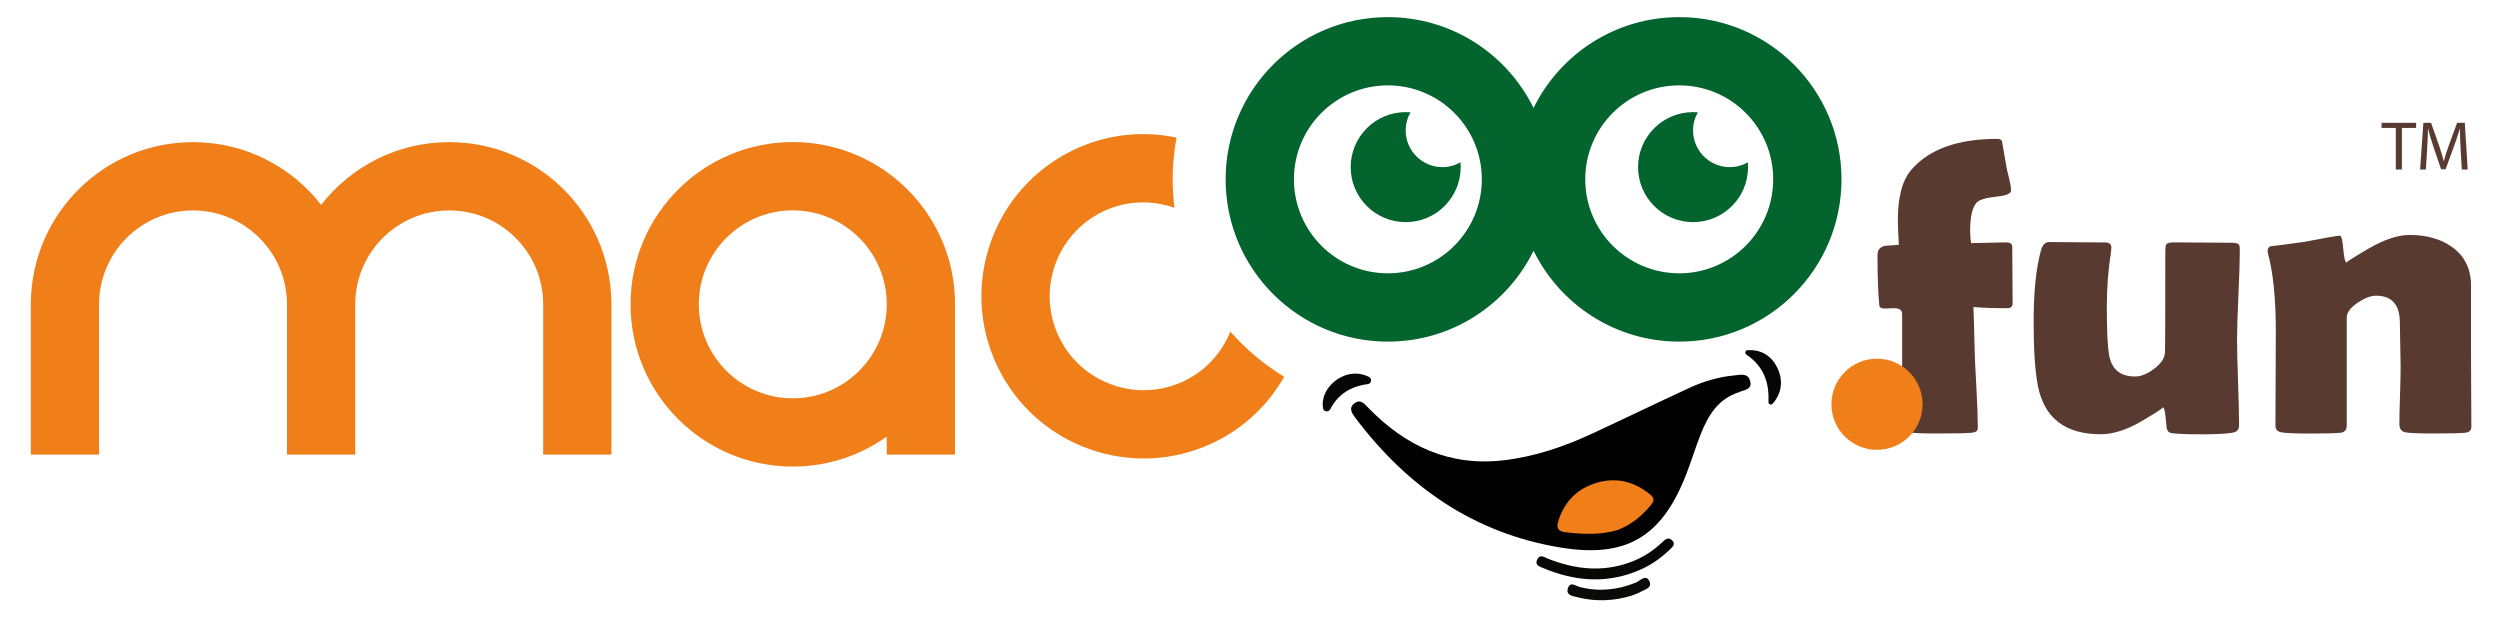
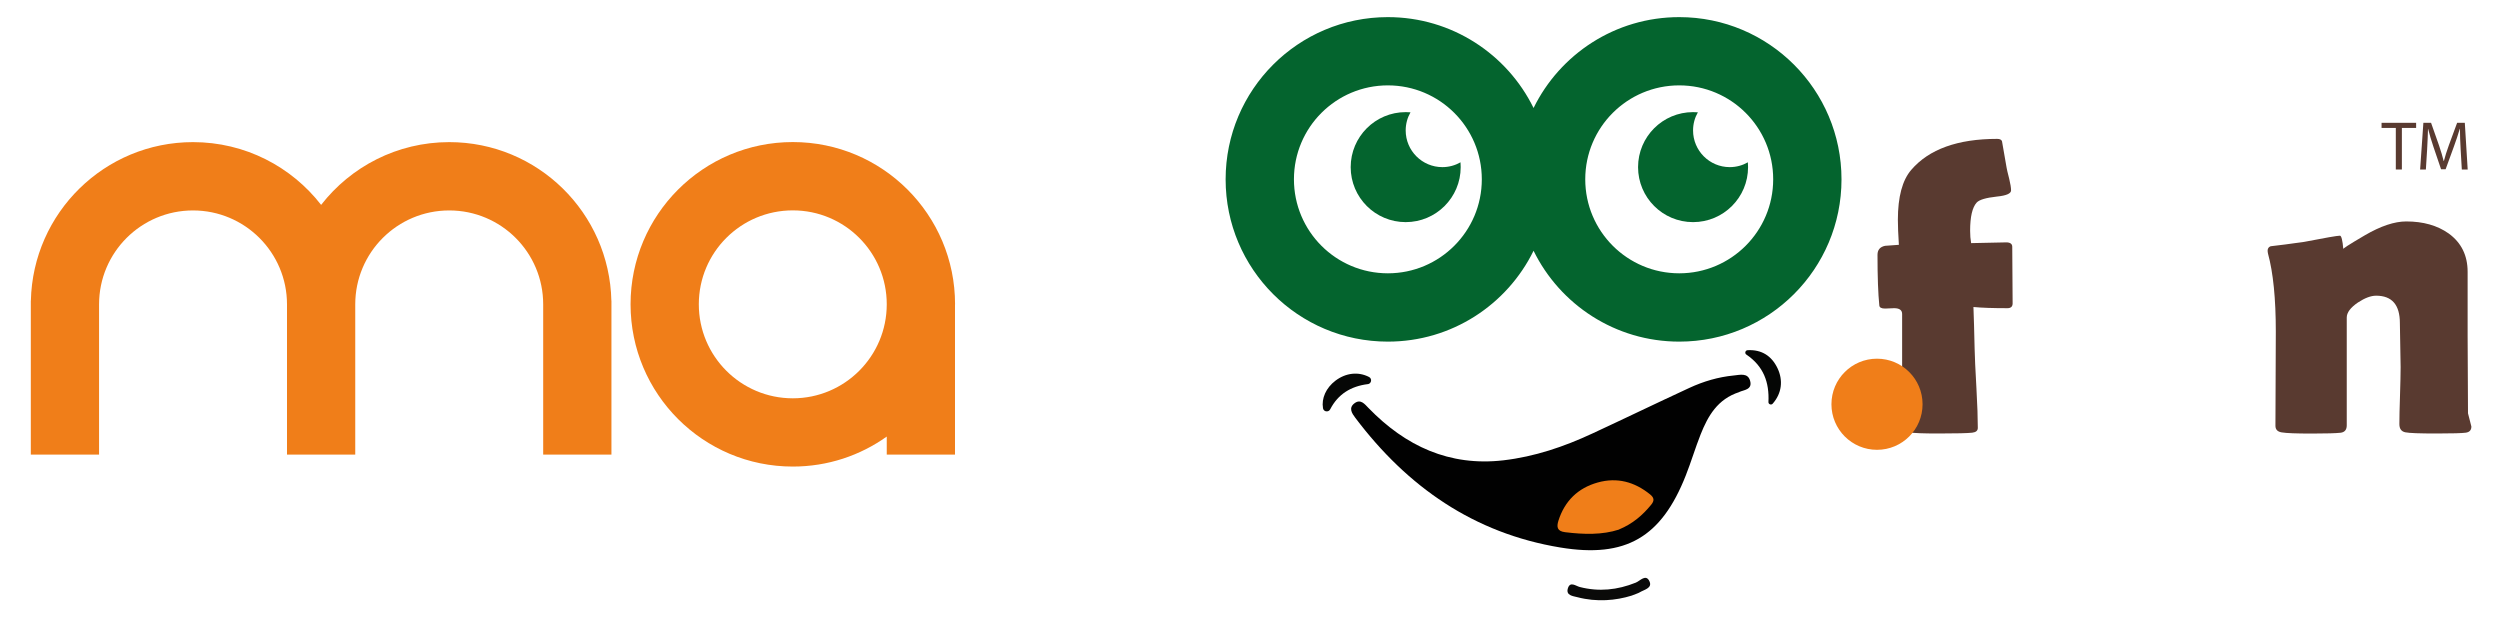
<svg xmlns="http://www.w3.org/2000/svg" id="Vrstva_1" data-name="Vrstva 1" viewBox="0 0 400 100">
  <defs>
    <style>
      .cls-1 {
        fill: #070806;
      }

      .cls-2 {
        fill: #f07e19;
      }

      .cls-3 {
        fill: #593a30;
      }

      .cls-4 {
        fill: #060706;
      }

      .cls-5 {
        fill: #050605;
      }

      .cls-6 {
        fill: #0a0a09;
      }

      .cls-7 {
        fill: #04642e;
      }

      .cls-8 {
        fill: #010101;
      }
    </style>
  </defs>
  <g>
    <path class="cls-3" d="M322.02,48.54c0,.51-.28.77-.83.77-2.3,0-4.11-.06-5.44-.19.06,1.6.13,3.83.19,6.68.02,1.21.12,3.33.29,6.33.15,2.71.22,4.82.22,6.33,0,.45-.3.7-.89.77-.72.08-2.54.13-5.43.13-2.41,0-3.98-.06-4.7-.19s-1.09-.56-1.09-1.31v-17.62c0-.62-.43-.93-1.28-.93-.15,0-.39.01-.72.03-.33.02-.57.03-.72.03-.6,0-.91-.17-.93-.51-.19-1.85-.29-4.55-.29-8.09,0-.79.4-1.27,1.21-1.44.72-.06,1.46-.12,2.21-.16-.11-1.71-.16-3.04-.16-4,0-3.67.71-6.33,2.14-7.99,2.83-3.3,7.42-4.96,13.75-4.96.43,0,.68.13.77.38.17.96.42,2.38.74,4.25.02.17.16.77.42,1.79.19.79.29,1.4.29,1.82,0,.51-.76.84-2.27.99-1.75.19-2.82.51-3.23.96-.7.77-1.05,2.27-1.05,4.51,0,.7.05,1.36.16,1.98.6,0,1.52-.02,2.78-.06,1.26-.04,2.21-.06,2.84-.06s.96.24.96.7c0,1,.01,2.51.03,4.52.02,2.01.03,3.52.03,4.52Z" />
-     <path class="cls-3" d="M358.37,40.1c0,1.58-.08,3.94-.22,7.1-.15,3.15-.22,5.52-.22,7.1s.05,3.84.16,6.91c.11,3.07.16,5.36.16,6.87,0,.58-.27.94-.8,1.09-.81.21-2.53.32-5.15.32-2.32,0-3.94-.06-4.86-.19-.41-.06-.66-.32-.77-.77-.06-.64-.13-1.28-.19-1.92-.11-.98-.26-1.47-.45-1.47.3,0-.78.72-3.23,2.17-2.45,1.45-4.68,2.17-6.68,2.17-5.65,0-8.99-2.55-10.04-7.64-.47-2.37-.7-5.8-.7-10.29,0-4.86.39-8.7,1.18-11.51.23-.87.67-1.31,1.31-1.31.98,0,2.47.01,4.48.03,2,.02,3.5.03,4.48.03.66,0,.99.28.99.83,0,.15-.02.37-.06.67-.45,2.9-.67,5.84-.67,8.82,0,3.71.12,6.25.35,7.61.38,2.34,1.78,3.52,4.19,3.52.94,0,1.96-.42,3.05-1.25s1.67-1.69,1.71-2.59c.04-.79.06-6.14.06-16.05,0-.7.05-1.12.16-1.25.13-.21.51-.32,1.15-.32,1.04,0,2.62.01,4.72.03,2.1.02,3.67.03,4.71.03.64,0,1.01.16,1.12.48.04.17.06.43.06.77Z" />
-     <path class="cls-3" d="M395.42,68.24c0,.58-.3.91-.9.99-.6.08-2.15.13-4.67.13-2.69,0-4.35-.06-4.99-.19-.64-.13-.96-.56-.96-1.31,0-1,.03-2.51.1-4.54.06-2.02.1-3.55.1-4.57,0-.79-.02-1.97-.06-3.53-.04-1.57-.06-2.74-.06-3.53,0-2.92-1.27-4.38-3.8-4.38-.83,0-1.8.36-2.91,1.09-1.19.81-1.79,1.61-1.79,2.4v17.26c0,.7-.33,1.1-.99,1.18-.75.08-2.27.13-4.57.13-2.49,0-4.11-.06-4.86-.19-.66-.11-.99-.46-.99-1.05,0-1.66.01-4.17.03-7.51.02-3.35.03-5.86.03-7.54,0-5.31-.42-9.47-1.25-12.5-.04-.19-.06-.35-.06-.48,0-.34.16-.58.48-.7,1.34-.15,3.13-.38,5.37-.7,3.39-.66,5.3-.99,5.72-.99.23,0,.42.72.54,2.16s.31,2.16.54,2.16c-.23,0,.91-.74,3.44-2.22,2.53-1.48,4.74-2.22,6.63-2.22,2.71,0,4.97.64,6.78,1.92,2.03,1.47,3.04,3.52,3.04,6.14v10.2c0,1.39.01,3.46.03,6.22.02,2.76.03,4.83.03,6.22Z" />
+     <path class="cls-3" d="M395.42,68.24c0,.58-.3.91-.9.99-.6.08-2.15.13-4.67.13-2.69,0-4.35-.06-4.99-.19-.64-.13-.96-.56-.96-1.31,0-1,.03-2.51.1-4.54.06-2.02.1-3.55.1-4.57,0-.79-.02-1.97-.06-3.53-.04-1.57-.06-2.74-.06-3.53,0-2.92-1.27-4.38-3.8-4.38-.83,0-1.8.36-2.91,1.09-1.19.81-1.79,1.61-1.79,2.4v17.26c0,.7-.33,1.1-.99,1.18-.75.08-2.27.13-4.57.13-2.49,0-4.11-.06-4.86-.19-.66-.11-.99-.46-.99-1.05,0-1.66.01-4.17.03-7.51.02-3.35.03-5.86.03-7.54,0-5.31-.42-9.47-1.25-12.5-.04-.19-.06-.35-.06-.48,0-.34.16-.58.48-.7,1.34-.15,3.13-.38,5.37-.7,3.39-.66,5.3-.99,5.72-.99.23,0,.42.72.54,2.16c-.23,0,.91-.74,3.44-2.22,2.53-1.48,4.74-2.22,6.63-2.22,2.71,0,4.97.64,6.78,1.92,2.03,1.47,3.04,3.52,3.04,6.14v10.2c0,1.39.01,3.46.03,6.22.02,2.76.03,4.83.03,6.22Z" />
  </g>
  <path class="cls-2" d="M152.81,48.69c0-14.34-11.62-25.96-25.96-25.96s-25.96,11.62-25.96,25.96,11.62,25.96,25.96,25.96c5.61,0,10.79-1.78,15.03-4.8v2.89h10.92v-23.93h0s0-.07,0-.11ZM126.85,63.73c-8.3,0-15.04-6.73-15.04-15.04s6.73-15.03,15.04-15.03,15.03,6.73,15.03,15.03-6.73,15.04-15.03,15.04Z" />
  <path class="cls-2" d="M97.82,48.12c-.31-14.07-11.8-25.38-25.94-25.38-8.33,0-15.75,3.93-20.5,10.04-4.75-6.11-12.16-10.04-20.5-10.04-14.14,0-25.63,11.31-25.94,25.38h-.01v24.62h10.92v-23.93h0s0-.07,0-.11c0-8.3,6.73-15.03,15.03-15.03s15.04,6.73,15.04,15.03c0,.04,0,.07,0,.11h0v23.93h10.92v-23.93h0s0-.07,0-.11c0-8.3,6.73-15.03,15.04-15.03s15.03,6.73,15.03,15.03c0,.04,0,.07,0,.11h0v23.93h10.92v-24.62h-.01Z" />
  <path class="cls-7" d="M268.68,2.74c-10.24,0-19.09,5.93-23.31,14.54-4.22-8.61-13.08-14.54-23.31-14.54-14.34,0-25.96,11.62-25.96,25.96s11.62,25.96,25.96,25.96c10.24,0,19.09-5.93,23.31-14.54,4.22,8.61,13.08,14.54,23.31,14.54,14.34,0,25.96-11.62,25.96-25.96s-11.62-25.96-25.96-25.96ZM222.06,43.73c-8.3,0-15.03-6.73-15.03-15.04s6.73-15.03,15.03-15.03,15.03,6.73,15.03,15.03-6.73,15.04-15.03,15.04ZM268.68,43.73c-8.3,0-15.04-6.73-15.04-15.04s6.73-15.03,15.04-15.03,15.03,6.73,15.03,15.03-6.73,15.04-15.03,15.04Z" />
  <g>
    <path class="cls-3" d="M383.32,20.47h-2.27v-.82h5.53v.82h-2.28v6.65h-.97v-6.65Z" />
    <path class="cls-3" d="M393.7,23.84c-.05-1.04-.12-2.29-.11-3.22h-.03c-.25.88-.57,1.81-.94,2.84l-1.32,3.62h-.73l-1.21-3.56c-.35-1.05-.65-2.02-.86-2.9h-.02c-.02.93-.08,2.18-.14,3.3l-.2,3.2h-.92l.52-7.47h1.23l1.27,3.61c.31.92.56,1.74.75,2.51h.03c.19-.75.45-1.57.79-2.51l1.33-3.61h1.23l.46,7.47h-.94l-.19-3.28Z" />
  </g>
  <path class="cls-7" d="M230.78,26.74c-3.24,0-5.87-2.63-5.87-5.87,0-1.06.28-2.05.77-2.9-.25-.02-.51-.03-.77-.03-4.86,0-8.8,3.94-8.8,8.8s3.94,8.8,8.8,8.8,8.8-3.94,8.8-8.8c0-.26-.01-.51-.03-.77-.86.49-1.85.77-2.9.77Z" />
  <path class="cls-7" d="M276.76,26.74c-3.24,0-5.87-2.63-5.87-5.87,0-1.06.28-2.05.77-2.9-.25-.02-.51-.03-.77-.03-4.86,0-8.8,3.94-8.8,8.8s3.94,8.8,8.8,8.8,8.8-3.94,8.8-8.8c0-.26-.01-.51-.03-.77-.86.49-1.85.77-2.9.77Z" />
  <path class="cls-2" d="M300.32,71.97c-4.03,0-7.29-3.26-7.29-7.29s3.26-7.29,7.29-7.29,7.29,3.26,7.29,7.29-3.26,7.29-7.29,7.29Z" />
  <path class="cls-8" d="M278.29,62.73c-3.49,1.12-5.02,3.83-6.2,6.8-.85,2.15-1.51,4.38-2.36,6.53-3.9,9.91-9.6,13.27-20.08,11.54-13.83-2.28-24.48-9.71-32.8-20.75-.54-.71-1.12-1.58-.14-2.32.98-.75,1.64.12,2.24.74,5.92,6.1,12.95,9.38,21.6,8.38,4.99-.58,9.7-2.18,14.23-4.29,5.2-2.41,10.35-4.91,15.55-7.31,2.23-1.03,4.59-1.73,7.05-1.97.98-.09,2.25-.48,2.63.82.43,1.47-1.01,1.48-1.73,1.82Z" />
-   <path class="cls-1" d="M261.64,91.49c-4.96,1.91-9.84,1.44-14.65-.57-.59-.25-1.48-.43-1.04-1.39.43-.94,1.15-.37,1.75-.13,4.24,1.67,8.54,2.18,12.94.63,2.02-.71,3.8-1.81,5.34-3.3.47-.46,1.02-.86,1.58-.26.61.65-.02,1.09-.45,1.51-1.58,1.54-3.39,2.72-5.46,3.5Z" />
  <path class="cls-6" d="M261.06,95.3c-2.5.78-5.57,1.07-8.68.25-.68-.18-1.9-.26-1.51-1.45.37-1.12,1.24-.35,1.89-.18,3.07.79,6.04.48,8.97-.7.69-.28,1.64-1.47,2.2-.17.46,1.06-.88,1.3-1.59,1.73-.23.14-.5.21-1.28.52Z" />
  <path class="cls-4" d="M218.84,61.46c-2.69.34-4.75,1.59-6.01,4.03-.27.52-1.05.41-1.15-.17-.27-1.59.49-3.27,1.99-4.41,1.66-1.26,3.67-1.48,5.38-.59.53.28.38,1.07-.21,1.15Z" />
  <path class="cls-5" d="M279.42,56.74c-.31-.21-.18-.69.2-.71,2.26-.12,3.84.92,4.78,2.88.93,1.95.69,4.02-.77,5.68-.24.27-.7.09-.68-.27.15-3.14-.77-5.71-3.52-7.58Z" />
  <path class="cls-2" d="M259.04,84.73c-2.68.87-5.64.79-8.63.42-1.29-.16-1.37-.85-1.06-1.85,1.01-3.15,3.11-5.21,6.28-6.1,3.11-.87,5.89-.11,8.38,1.9.68.55.71,1.02.16,1.68-1.36,1.65-2.92,3.02-5.14,3.94Z" />
-   <path class="cls-2" d="M196.85,53.07c-1.36,3.34-3.88,6.21-7.38,7.89-7.49,3.58-16.47.41-20.05-7.08-3.58-7.49-.41-16.47,7.08-20.05,3.73-1.78,7.81-1.85,11.42-.58-.19-1.5-.29-3.03-.29-4.58,0-2.28.22-4.5.61-6.66-5.37-1.12-11.12-.58-16.45,1.97-12.93,6.18-18.41,21.68-12.22,34.61,6.18,12.93,21.68,18.41,34.61,12.22,4.94-2.36,8.77-6.1,11.29-10.53-3.23-1.96-6.13-4.4-8.61-7.22Z" />
</svg>